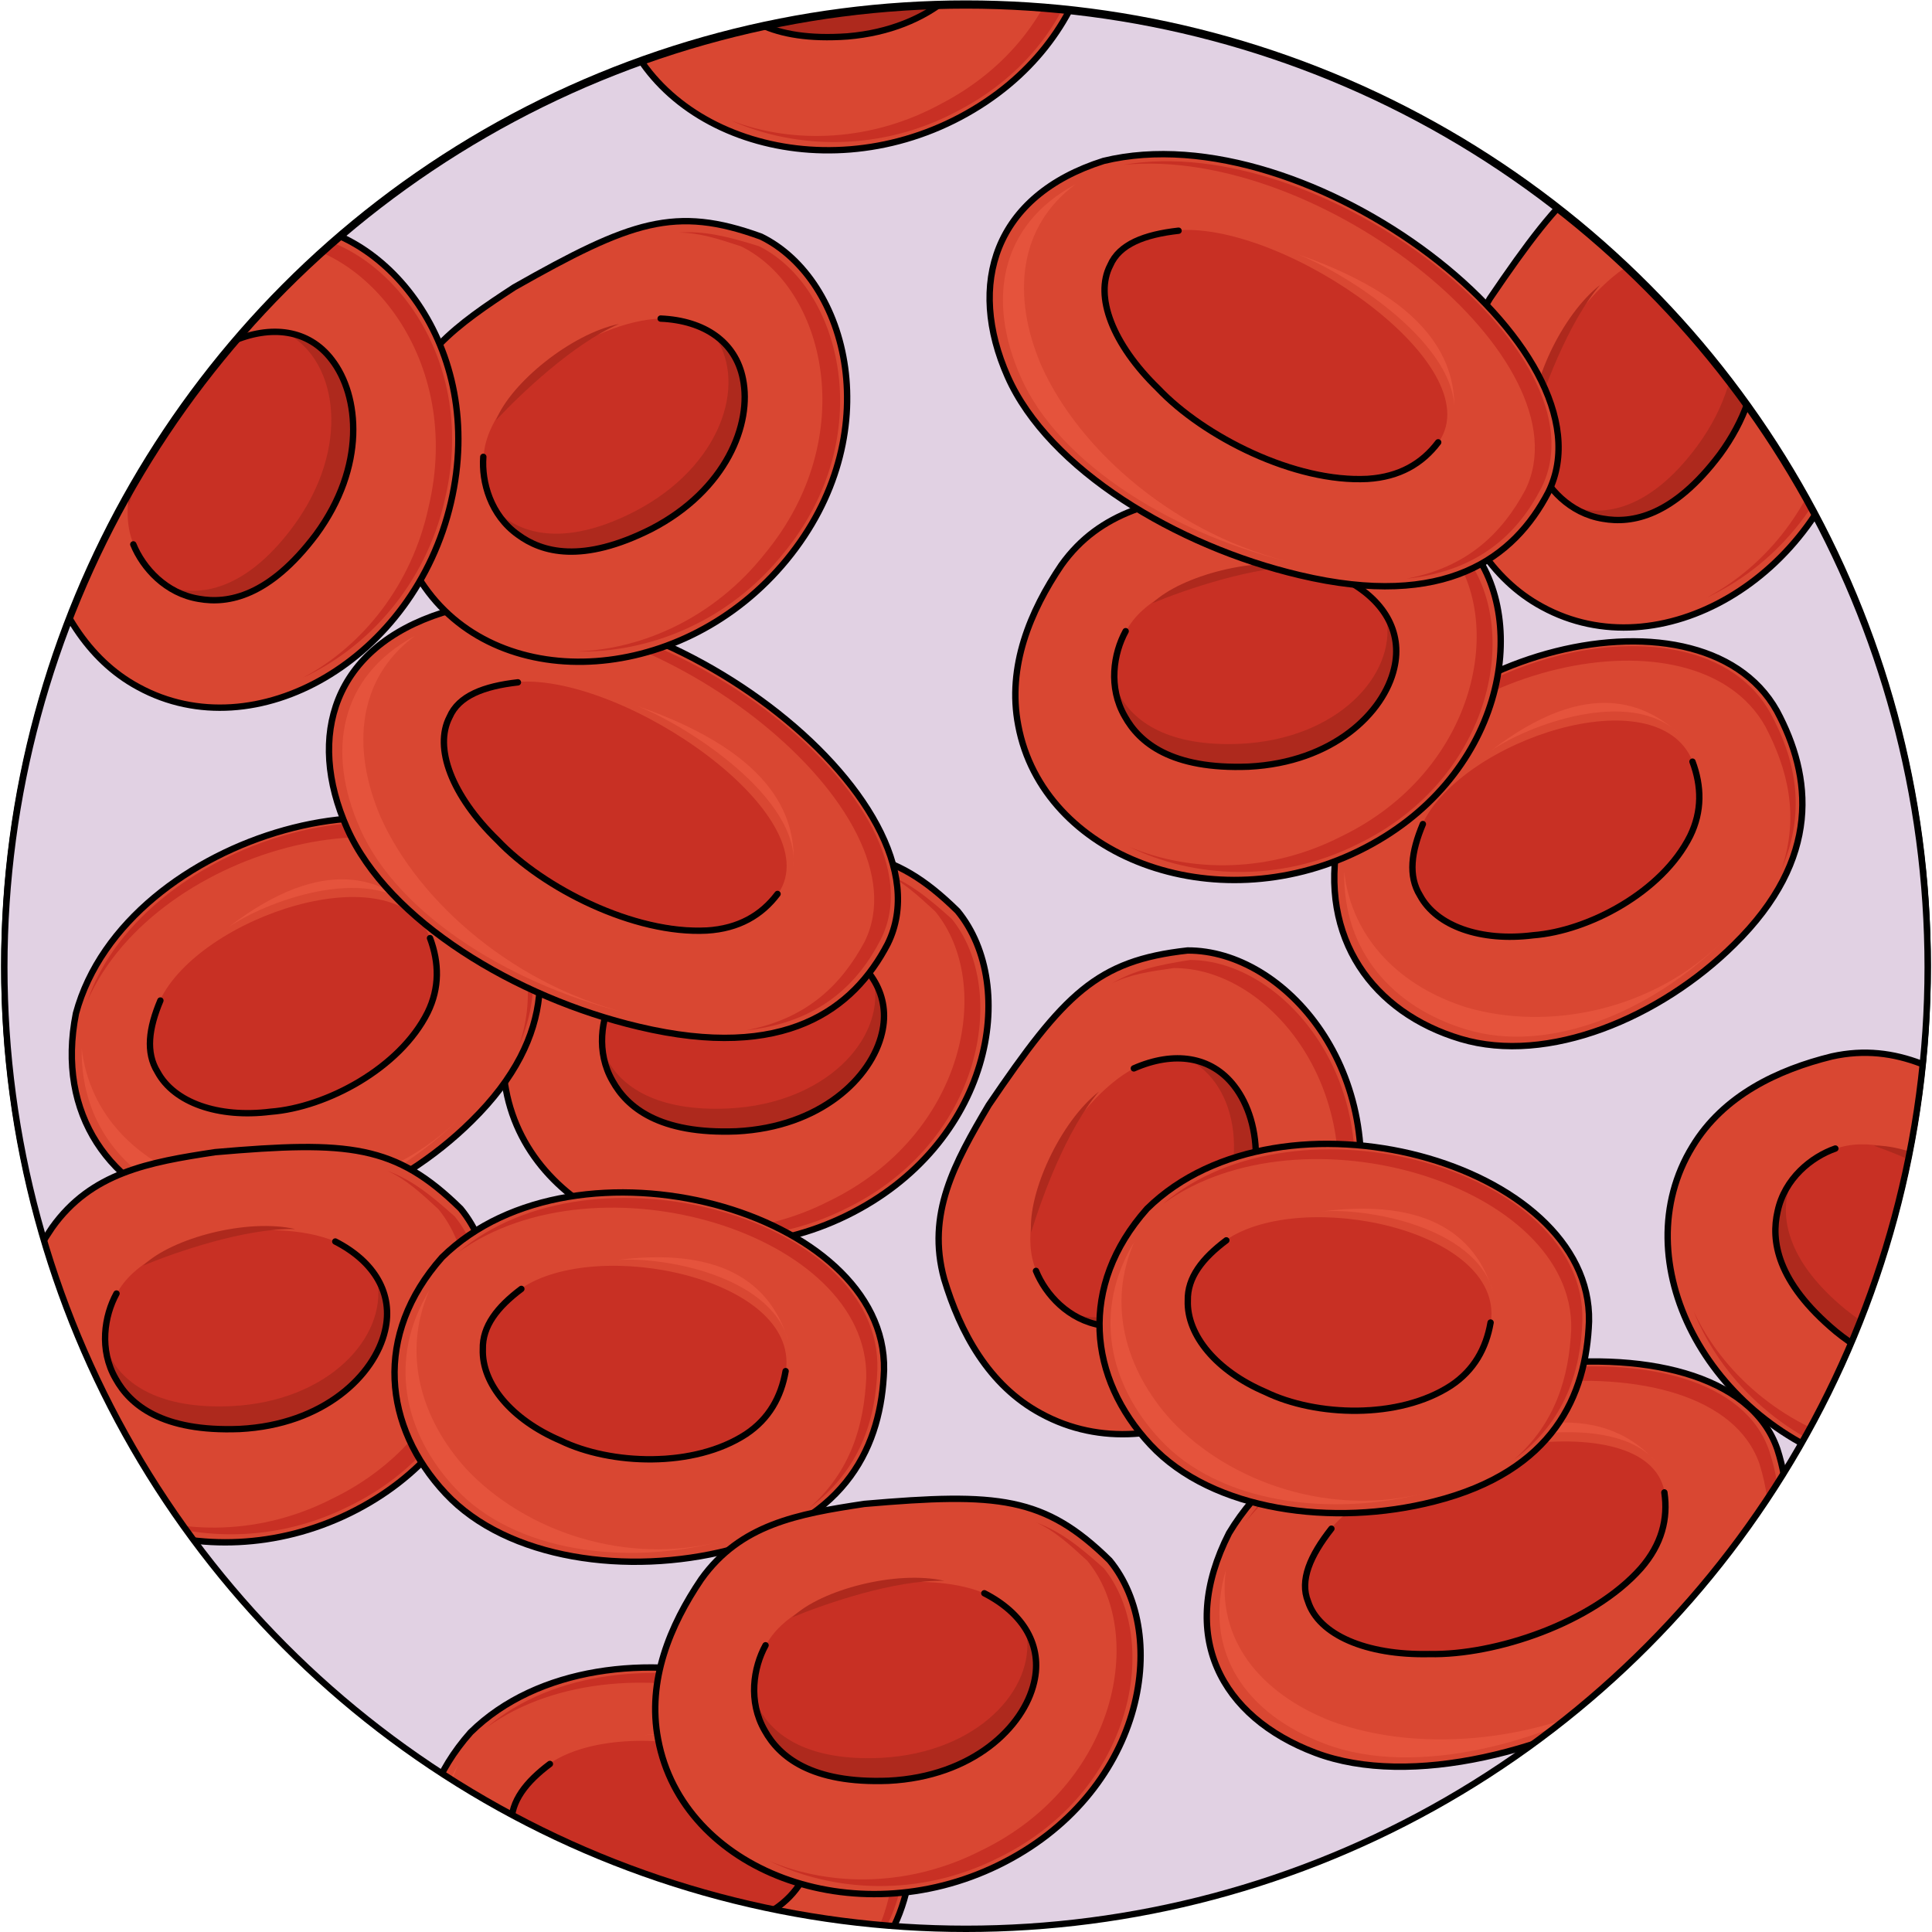
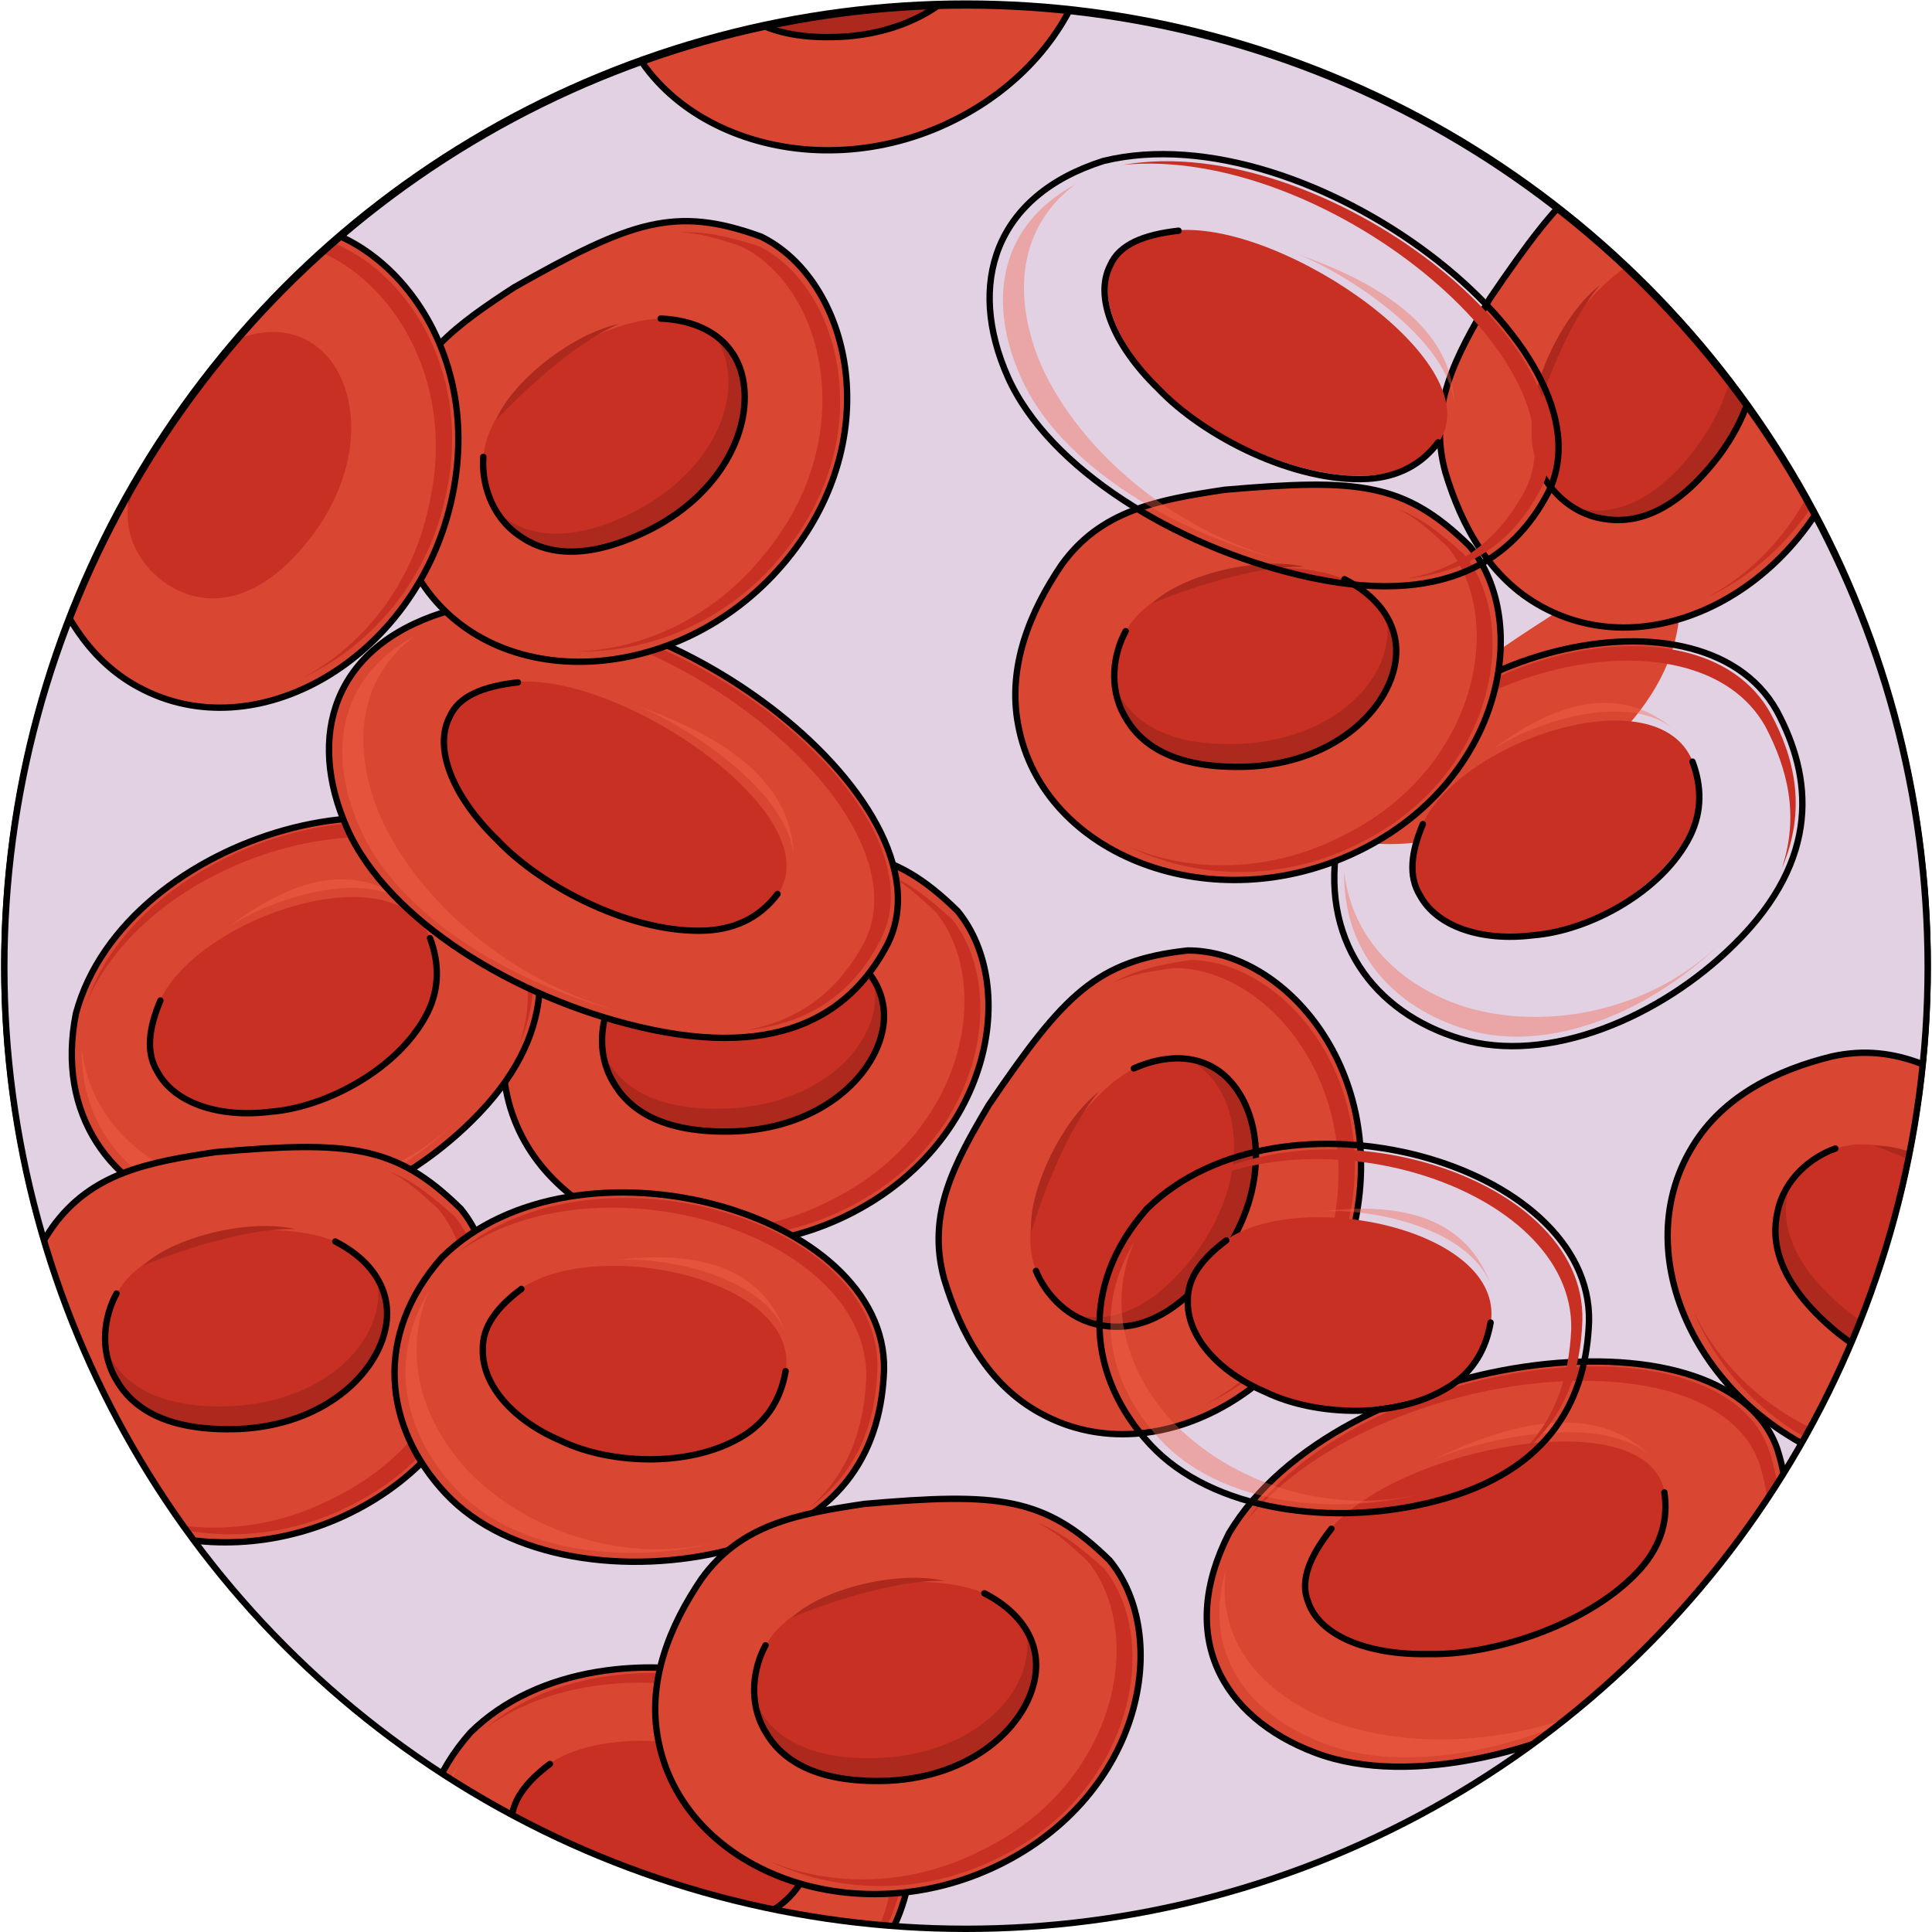
<svg xmlns="http://www.w3.org/2000/svg" xmlns:xlink="http://www.w3.org/1999/xlink" version="1.1" id="Layer_1" width="800px" height="800px" viewBox="0 0 302.92 303.275" enable-background="new 0 0 302.92 303.275" xml:space="preserve">
  <g>
    <circle fill="#E0C2C2" cx="151.46" cy="151.522" r="150.96" />
    <circle fill="none" stroke="#000000" stroke-linecap="round" stroke-linejoin="round" stroke-miterlimit="10" cx="151.46" cy="151.522" r="150.96" />
  </g>
  <circle fill="#E1D1E3" cx="151.46" cy="151.815" r="150.96" />
  <g>
    <defs>
      <circle id="SVGID_1_" cx="151.46" cy="151.815" r="150.96" />
    </defs>
    <clipPath id="SVGID_2_">
      <use xlink:href="#SVGID_1_" overflow="visible" />
    </clipPath>
    <g clip-path="url(#SVGID_2_)">
      <g>
        <path fill-rule="evenodd" clip-rule="evenodd" fill="#D94732" d="M111.612,134.134c-10.503,1.585-19.447,3.211-25.594,11.829     c-4.865,7.189-8.544,15.927-6.764,25.146c3.842,20.579,30.693,30.836,53.438,19.72s27.172-35.985,17.443-47.825     C139.907,132.948,132.63,132.311,111.612,134.134L111.612,134.134z" />
        <path fill-rule="evenodd" clip-rule="evenodd" fill="#C83024" d="M149.232,144.255c-3.802-3.418-6.813-5.803-10.595-7.195     c2.871,1.312,5.102,3.34,7.985,6.003c9.337,11.329,4.769,35.131-16.694,45.495c-11.113,5.679-23.456,5.754-33.24,1.618     c10.053,4.931,23.57,5.729,35.852-0.425C154.001,179.386,158.31,155.466,149.232,144.255L149.232,144.255z" />
        <path fill-rule="evenodd" clip-rule="evenodd" fill="#C83024" d="M130.497,148.175c15.928,7.953,6.132,28.005-15.16,29.025     c-21.289,1.021-23-13.875-19.175-20.861C101.003,147.127,120.714,144.039,130.497,148.175L130.497,148.175z" />
        <path fill-rule="evenodd" clip-rule="evenodd" fill="#AE291D" d="M137.081,154.483c1.393,8.715-7.613,18.732-22.84,19.515     c-11.32,0.546-17.088-3.438-19.353-8.175c1.237,6.288,6.769,12.183,20.429,11.359     C132.366,176.56,141.995,163.796,137.081,154.483L137.081,154.483z" />
        <path fill-rule="evenodd" clip-rule="evenodd" fill="#AE291D" d="M124.175,146.208c-7.459-1.713-19.32,1.347-23.857,5.72     C105.396,149.839,116.335,146.018,124.175,146.208L124.175,146.208z" />
        <path fill="none" stroke="#000000" stroke-linecap="round" stroke-linejoin="round" stroke-miterlimit="10" d="M96.116,156.325     L96.116,156.325c-1.913,3.495-2.768,8.818-0.125,13.389c2.252,4.054,7.232,8.348,19.439,7.877     c13.244-0.668,21.221-8.451,22.838-15.442c1.37-5.761-1.668-10.848-7.807-13.989l0,0" />
        <path fill="none" stroke="#000000" stroke-linecap="round" stroke-linejoin="round" stroke-miterlimit="10" d="M111.612,134.134     c-10.503,1.585-19.447,3.211-25.594,11.829c-4.865,7.189-8.544,15.927-6.764,25.146c3.842,20.579,30.693,30.836,53.438,19.72     s27.172-35.985,17.443-47.825C139.907,132.948,132.63,132.311,111.612,134.134L111.612,134.134z" />
      </g>
      <g>
        <path fill-rule="evenodd" clip-rule="evenodd" fill="#D94732" d="M11.706,159.069c-3.176,15.979,5.495,27.617,19.175,31.713     c13.681,4.093,31.302-3.311,42.916-14.795c13.817-13.568,12.212-26.457,6.731-36.679     C68.353,117.497,19.432,130.534,11.706,159.069L11.706,159.069z" />
        <path fill-rule="evenodd" clip-rule="evenodd" fill="#C83024" d="M13.53,157.139c10.935-24.815,54.229-35.099,65.246-15.372     c3.494,6.689,5.318,13.965,2.585,22.199c3.948-9.188,1.974-17.357-1.75-24.23C68.216,118.928,22.642,130.851,13.53,157.139     L13.53,157.139z" />
        <path opacity="0.4" fill-rule="evenodd" clip-rule="evenodd" fill="#F9654C" d="M72.282,175.229     c-11.085,11.141-27.641,14.387-40.48,10.585c-10.182-3.198-17.934-10.618-19.154-21.267c-0.221,12.574,7.76,21.34,19.156,24.746     C44.87,193.279,61.197,186.37,72.282,175.229L72.282,175.229L72.282,175.229z" />
        <path fill-rule="evenodd" clip-rule="evenodd" fill="#C83024" d="M67.317,147.14c5.012,13.336-12.16,25.785-24.92,27.089     c-12.762,1.304-22.938-5.366-17.465-17.202C31.165,143.87,61.702,133.702,67.317,147.14L67.317,147.14z" />
        <path opacity="0.4" fill-rule="evenodd" clip-rule="evenodd" fill="#F9654C" d="M35.606,145.607     c5.614-3.964,21.851-10.171,29.589-2.763C60.187,138.361,51.153,133.632,35.606,145.607L35.606,145.607z" />
        <path fill-rule="evenodd" clip-rule="evenodd" fill="none" stroke="#000000" stroke-linecap="round" stroke-linejoin="round" stroke-miterlimit="10" d="     M24.999,157.058L24.999,157.058c-1.817,4.319-2.346,8.137-0.445,11.215l0,0c2.584,4.787,9.49,7.277,17.758,6.24     c8.723-0.671,20.249-6.795,24.643-15.591c1.895-3.873,1.814-7.795,0.369-11.661l0,0" />
        <path fill="none" stroke="#000000" stroke-linecap="round" stroke-linejoin="round" stroke-miterlimit="10" d="M11.748,159.063     c-3.177,15.98,5.495,27.621,19.176,31.714c13.68,4.095,31.3-3.313,42.915-14.794c13.818-13.569,12.211-26.457,6.73-36.679     C68.396,117.493,19.474,130.529,11.748,159.063L11.748,159.063z" />
      </g>
      <g>
        <path fill-rule="evenodd" clip-rule="evenodd" fill="#D94732" d="M33.606,180.858c-10.503,1.585-19.447,3.211-25.594,11.829     c-4.865,7.189-8.544,15.927-6.764,25.146c3.842,20.579,30.693,30.836,53.438,19.72s27.172-35.985,17.443-47.825     C61.901,179.673,54.624,179.035,33.606,180.858L33.606,180.858z" />
        <path fill-rule="evenodd" clip-rule="evenodd" fill="#C83024" d="M71.227,190.979c-3.802-3.418-6.813-5.803-10.595-7.195     c2.871,1.312,5.102,3.34,7.985,6.003c9.337,11.329,4.769,35.131-16.694,45.495c-11.113,5.679-23.456,5.754-33.24,1.618     c10.053,4.931,23.57,5.729,35.852-0.425C75.995,226.11,80.304,202.19,71.227,190.979L71.227,190.979z" />
        <path fill-rule="evenodd" clip-rule="evenodd" fill="#C83024" d="M52.491,194.899c15.928,7.953,6.132,28.005-15.16,29.025     c-21.289,1.021-23-13.875-19.175-20.861C22.997,193.852,42.708,190.764,52.491,194.899L52.491,194.899z" />
        <path fill-rule="evenodd" clip-rule="evenodd" fill="#AE291D" d="M59.075,201.208c1.393,8.715-7.613,18.732-22.84,19.515     c-11.32,0.546-17.088-3.438-19.353-8.175c1.237,6.288,6.769,12.183,20.429,11.359C54.36,223.284,63.989,210.521,59.075,201.208     L59.075,201.208z" />
        <path fill-rule="evenodd" clip-rule="evenodd" fill="#AE291D" d="M46.169,192.933c-7.459-1.713-19.32,1.347-23.857,5.72     C27.39,196.563,38.329,192.742,46.169,192.933L46.169,192.933z" />
        <path fill="none" stroke="#000000" stroke-linecap="round" stroke-linejoin="round" stroke-miterlimit="10" d="M18.11,203.05     L18.11,203.05c-1.913,3.495-2.768,8.818-0.125,13.389c2.252,4.054,7.232,8.348,19.439,7.877     c13.244-0.668,21.221-8.451,22.838-15.442c1.37-5.761-1.668-10.848-7.807-13.989l0,0" />
        <path fill="none" stroke="#000000" stroke-linecap="round" stroke-linejoin="round" stroke-miterlimit="10" d="M33.606,180.858     c-10.503,1.585-19.447,3.211-25.594,11.829c-4.865,7.189-8.544,15.927-6.764,25.146c3.842,20.579,30.693,30.836,53.438,19.72     s27.172-35.985,17.443-47.825C61.901,179.673,54.624,179.035,33.606,180.858L33.606,180.858z" />
      </g>
      <g>
        <path fill-rule="evenodd" clip-rule="evenodd" fill="#D94732" d="M69.309,96.123c-17.185,5.445-21.48,19.356-15.036,33.874     s26.494,26.616,45.827,31.152c22.914,5.443,33.656-2.722,39.026-13.006C150.226,125.763,101.531,88.26,69.309,96.123     L69.309,96.123z" />
        <path fill-rule="evenodd" clip-rule="evenodd" fill="#C83024" d="M72.463,96.77c31.178-3.022,73.108,30.821,63.074,51.067     c-3.584,6.648-8.96,12.087-18.637,13.9c11.469-1.209,17.562-7.252,21.145-14.202C148.797,126.383,103.641,91.33,72.463,96.77     L72.463,96.77z" />
        <path opacity="0.4" fill-rule="evenodd" clip-rule="evenodd" fill="#F9654C" d="M99.669,159.382     c-18.62-4.233-34.019-17.534-40.105-31.138c-4.655-10.883-3.581-21.766,5.371-28.416c-11.816,6.348-13.966,18.138-8.594,30.229     C62.428,143.963,81.049,155.148,99.669,159.382L99.669,159.382L99.669,159.382z" />
        <path fill-rule="evenodd" clip-rule="evenodd" fill="#C83024" d="M121.982,140.262c-8.607,11.479-32.994,2.416-43.753-8.457     c-10.759-10.875-12.193-23.563,2.869-24.771C97.954,105.826,130.23,128.18,121.982,140.262L121.982,140.262z" />
        <path opacity="0.4" fill-rule="evenodd" clip-rule="evenodd" fill="#F9654C" d="M99.669,110.753     c7.876,3.019,25.777,14.486,24.704,25.35C124.78,129.233,122.402,118.592,99.669,110.753L99.669,110.753z" />
        <path fill-rule="evenodd" clip-rule="evenodd" fill="none" stroke="#000000" stroke-linecap="round" stroke-linejoin="round" stroke-miterlimit="10" d="     M81.121,107.111L81.121,107.111c-5.363,0.604-9.296,2.113-10.726,5.436l0,0c-2.503,4.832,0.357,12.382,7.507,19.327     c7.15,7.549,21.451,14.796,32.891,14.193c5.006-0.303,8.581-2.417,11.083-5.738l0,0" />
        <path fill="none" stroke="#000000" stroke-linecap="round" stroke-linejoin="round" stroke-miterlimit="10" d="M69.345,96.159     c-17.186,5.443-21.481,19.356-15.037,33.874s26.495,26.614,45.828,31.152c22.914,5.443,33.655-2.723,39.025-13.006     C150.26,125.799,101.567,88.295,69.345,96.159L69.345,96.159z" />
      </g>
      <g>
        <path fill-rule="evenodd" clip-rule="evenodd" fill="#D94732" d="M69.169,197.355c-10.807,12.191-9.195,26.615,0.548,37.055     c9.744,10.438,28.693,12.94,44.516,8.889c18.776-4.74,23.896-16.678,24.323-28.268C139.054,190.057,90.24,176.621,69.169,197.355     L69.169,197.355z" />
        <path fill-rule="evenodd" clip-rule="evenodd" fill="#C83024" d="M71.719,196.609c21.964-15.904,64.529-2.931,64.084,19.659     c-0.359,7.54-2.457,14.74-8.973,20.47c8.046-5.938,10.464-13.988,10.719-21.802C138.213,191.223,92.852,178.514,71.719,196.609     L71.719,196.609z" />
        <path opacity="0.4" fill-rule="evenodd" clip-rule="evenodd" fill="#F9654C" d="M113.308,241.879     c-15.192,4.024-31.123-1.53-40.289-11.292c-7.175-7.899-10.122-18.218-5.803-28.026c-6.536,10.743-4.07,22.338,4.049,31.031     C80.533,243.627,98.115,245.903,113.308,241.879L113.308,241.879L113.308,241.879z" />
        <path fill-rule="evenodd" clip-rule="evenodd" fill="#C83024" d="M123.198,215.125c-2.404,14.041-23.512,16.121-35.185,10.808     c-11.675-5.315-17.093-16.21-6.396-23.665C93.639,194.056,125.133,200.69,123.198,215.125L123.198,215.125z" />
        <path opacity="0.4" fill-rule="evenodd" clip-rule="evenodd" fill="#F9654C" d="M96.597,197.797     c6.847-0.589,23.996,2.248,26.938,12.549C121.474,203.947,116.063,195.305,96.597,197.797L96.597,197.797z" />
        <path fill-rule="evenodd" clip-rule="evenodd" fill="none" stroke="#000000" stroke-linecap="round" stroke-linejoin="round" stroke-miterlimit="10" d="     M81.66,202.328L81.66,202.328c-3.749,2.812-6.132,5.841-6.045,9.456l0,0c-0.186,5.437,4.52,11.073,12.181,14.35     c7.869,3.824,20.91,4.354,29.143-1.021c3.59-2.388,5.5-5.813,6.205-9.881l0,0" />
        <path fill="none" stroke="#000000" stroke-linecap="round" stroke-linejoin="round" stroke-miterlimit="10" d="M69.208,197.372     c-10.808,12.191-9.196,26.617,0.548,37.056c9.743,10.439,28.693,12.938,44.516,8.889c18.776-4.74,23.895-16.678,24.322-28.268     C139.092,190.075,90.279,176.638,69.208,197.372L69.208,197.372z" />
      </g>
      <g>
-         <path fill-rule="evenodd" clip-rule="evenodd" fill="#D94732" d="M209.884,131.369c-3.176,15.979,5.495,27.617,19.175,31.713     c13.681,4.093,31.302-3.311,42.916-14.795c13.817-13.568,12.212-26.457,6.731-36.679     C266.53,89.797,217.609,102.834,209.884,131.369L209.884,131.369z" />
+         <path fill-rule="evenodd" clip-rule="evenodd" fill="#D94732" d="M209.884,131.369c13.681,4.093,31.302-3.311,42.916-14.795c13.817-13.568,12.212-26.457,6.731-36.679     C266.53,89.797,217.609,102.834,209.884,131.369L209.884,131.369z" />
        <path fill-rule="evenodd" clip-rule="evenodd" fill="#C83024" d="M211.708,129.438c10.935-24.815,54.229-35.099,65.246-15.372     c3.494,6.689,5.318,13.965,2.585,22.199c3.948-9.188,1.974-17.357-1.75-24.23C266.394,91.228,220.819,103.15,211.708,129.438     L211.708,129.438z" />
        <path opacity="0.4" fill-rule="evenodd" clip-rule="evenodd" fill="#F9654C" d="M270.46,147.529     c-11.085,11.141-27.641,14.387-40.48,10.585c-10.182-3.198-17.934-10.618-19.154-21.267c-0.221,12.574,7.76,21.34,19.156,24.746     C243.048,165.579,259.375,158.67,270.46,147.529L270.46,147.529L270.46,147.529z" />
        <path fill-rule="evenodd" clip-rule="evenodd" fill="#C83024" d="M265.495,119.439c5.012,13.336-12.16,25.785-24.92,27.089     c-12.762,1.304-22.938-5.366-17.465-17.202C229.343,116.17,259.88,106.002,265.495,119.439L265.495,119.439z" />
        <path opacity="0.4" fill-rule="evenodd" clip-rule="evenodd" fill="#F9654C" d="M233.784,117.907     c5.614-3.964,21.851-10.171,29.589-2.763C258.364,110.661,249.331,105.932,233.784,117.907L233.784,117.907z" />
        <path fill-rule="evenodd" clip-rule="evenodd" fill="none" stroke="#000000" stroke-linecap="round" stroke-linejoin="round" stroke-miterlimit="10" d="     M223.177,129.357L223.177,129.357c-1.817,4.319-2.346,8.137-0.445,11.215l0,0c2.584,4.787,9.49,7.277,17.758,6.24     c8.723-0.671,20.249-6.795,24.643-15.591c1.895-3.873,1.814-7.795,0.369-11.661l0,0" />
        <path fill="none" stroke="#000000" stroke-linecap="round" stroke-linejoin="round" stroke-miterlimit="10" d="M209.926,131.363     c-3.177,15.98,5.495,27.621,19.176,31.714c13.68,4.095,31.3-3.313,42.915-14.794c13.818-13.569,12.211-26.457,6.73-36.679     C266.573,89.793,217.651,102.829,209.926,131.363L209.926,131.363z" />
      </g>
      <g>
        <path fill-rule="evenodd" clip-rule="evenodd" fill="#D94732" d="M80.555,45.088c-8.893,5.809-16.352,11.005-18.359,21.399     c-1.436,8.561-1.148,18.037,4.303,25.681c12.049,17.12,40.734,15.285,56.799-4.28s9.752-44.023-4.018-50.748     C105.797,32.247,98.912,34.693,80.555,45.088L80.555,45.088z" />
        <path fill-rule="evenodd" clip-rule="evenodd" fill="#C83024" d="M118.979,38.654c-4.879-1.529-8.609-2.446-12.627-2.141     c3.156,0,6.027,0.917,9.758,2.141c13.201,6.422,18.941,29.969,3.73,48.317c-7.748,9.785-18.941,14.984-29.559,15.29     c11.191,0.306,23.818-4.587,32.43-15.29C137.92,68.623,131.895,45.076,118.979,38.654L118.979,38.654z" />
        <path fill-rule="evenodd" clip-rule="evenodd" fill="#C83024" d="M103.568,50.008c17.793,0.611,17.219,22.921-1.721,32.7     S75.16,79.651,75.734,71.706C76.309,61.315,92.951,50.313,103.568,50.008L103.568,50.008z" />
        <path fill-rule="evenodd" clip-rule="evenodd" fill="#AE291D" d="M112.178,53.008c4.891,7.347,0.863,20.202-12.658,27.243     c-10.068,5.203-16.971,3.979-21,0.611c3.74,5.204,11.221,8.266,23.303,1.838C117.068,75.047,120.52,59.436,112.178,53.008     L112.178,53.008z" />
        <path fill-rule="evenodd" clip-rule="evenodd" fill="#AE291D" d="M97,50.848c-7.496,1.543-17.012,9.257-19.32,15.12     C81.43,61.956,89.791,53.934,97,50.848L97,50.848z" />
        <path fill="none" stroke="#000000" stroke-linecap="round" stroke-linejoin="round" stroke-miterlimit="10" d="M75.688,71.714     L75.688,71.714c-0.287,3.974,1.148,9.171,5.453,12.229c3.732,2.751,10.047,4.586,20.953-0.918     c11.768-6.113,15.787-16.508,14.352-23.539c-1.148-5.809-6.027-9.172-12.916-9.478l0,0" />
        <path fill="none" stroke="#000000" stroke-linecap="round" stroke-linejoin="round" stroke-miterlimit="10" d="M80.555,45.088     c-8.893,5.809-16.352,11.005-18.359,21.399c-1.436,8.561-1.148,18.037,4.303,25.681c12.049,17.12,40.734,15.285,56.799-4.28     s9.752-44.023-4.018-50.748C105.797,32.247,98.912,34.693,80.555,45.088L80.555,45.088z" />
      </g>
      <g>
        <path fill-rule="evenodd" clip-rule="evenodd" fill="#D94732" d="M192.702,240.659c-8.189,16.059-1.303,28.886,13.559,34.492     c14.862,5.605,37.555-0.174,54.36-10.754c19.966-12.492,21.695-25.875,18.144-36.919     C270.624,203.86,209.729,212.196,192.702,240.659L192.702,240.659z" />
        <path fill-rule="evenodd" clip-rule="evenodd" fill="#C83024" d="M195.377,238.867c19.741-24.32,73.28-30.409,80.649-9.049     c2.217,7.22,2.314,14.866-3.189,23.029c7.193-9.015,7.168-17.595,4.736-25.026C270.063,205.313,213.397,212.85,195.377,238.867     L195.377,238.867z" />
        <path opacity="0.4" fill-rule="evenodd" clip-rule="evenodd" fill="#F9654C" d="M259.06,263.462     c-16.088,10.285-36.371,11.909-50.331,6.69c-11.017-4.327-18.011-12.733-16.46-23.776c-3.778,12.869,3.107,22.679,15.488,27.345     C221.932,279.151,242.972,273.747,259.06,263.462L259.06,263.462L259.06,263.462z" />
        <path fill-rule="evenodd" clip-rule="evenodd" fill="#C83024" d="M261.115,234.149c2.13,14.189-21.448,25.188-36.744,25.214     c-15.298,0.024-25.339-7.864-15.622-19.437C219.725,227.077,258.304,219.794,261.115,234.149L261.115,234.149z" />
        <path opacity="0.4" fill-rule="evenodd" clip-rule="evenodd" fill="#F9654C" d="M224.437,229.315     c7.68-3.487,28.415-8.181,35.396,0.212C255.228,224.413,245.981,218.635,224.437,229.315L224.437,229.315z" />
        <path fill-rule="evenodd" clip-rule="evenodd" fill="none" stroke="#000000" stroke-linecap="round" stroke-linejoin="round" stroke-miterlimit="10" d="     M208.819,239.965L208.819,239.965c-3.336,4.243-5.021,8.103-3.66,11.453l0,0c1.682,5.175,9.066,8.44,19.031,8.228     c10.396,0.209,25.598-4.885,33.201-13.452c3.3-3.776,4.305-7.808,3.697-11.921l0,0" />
        <path fill="none" stroke="#000000" stroke-linecap="round" stroke-linejoin="round" stroke-miterlimit="10" d="M192.753,240.659     c-8.191,16.059-1.303,28.887,13.559,34.492s37.555-0.176,54.361-10.754c19.965-12.492,21.693-25.875,18.143-36.919     C270.674,203.86,209.78,212.194,192.753,240.659L192.753,240.659z" />
      </g>
      <g>
        <path fill-rule="evenodd" clip-rule="evenodd" fill="#D94732" d="M314.298,174.2c-8.858-5.861-16.588-10.646-26.924-8.367     c-8.431,2.076-17.014,6.099-21.87,14.135c-10.937,17.85,2.123,43.455,26.457,50.443c24.331,6.986,44.281-8.508,44.991-23.814     C336.098,192.278,331.122,186.929,314.298,174.2L314.298,174.2z" />
        <path fill-rule="evenodd" clip-rule="evenodd" fill="#C83024" d="M335.443,206.919c-0.532-5.084-1.169-8.873-3.044-12.439     c1.253,2.898,1.55,5.897,1.906,9.807c-0.66,14.666-20,29.275-42.876,22.588c-12.055-3.232-21.269-11.446-25.761-21.072     c4.16,10.396,13.658,20.047,26.899,23.707C315.444,236.193,334.669,221.325,335.443,206.919L335.443,206.919z" />
        <path fill-rule="evenodd" clip-rule="evenodd" fill="#C83024" d="M318.909,197.277c6.494,16.575-14.213,24.896-30.701,11.388     c-16.488-13.507-7.777-25.711-0.258-28.332C297.717,176.736,314.417,187.651,318.909,197.277L318.909,197.277z" />
        <path fill-rule="evenodd" clip-rule="evenodd" fill="#AE291D" d="M319.57,206.371c-4.806,7.402-18.204,8.806-30.032-0.817     c-8.769-7.179-10.381-14.001-8.887-19.035c-3.296,5.496-3.139,13.578,7.553,22.12     C301.277,219.601,316.978,216.577,319.57,206.371L319.57,206.371z" />
        <path fill-rule="evenodd" clip-rule="evenodd" fill="#AE291D" d="M315.534,191.581c-4.39-6.27-15.245-11.946-21.543-11.74     C299.161,181.693,309.841,186.187,315.534,191.581L315.534,191.581z" />
        <path fill="none" stroke="#000000" stroke-linecap="round" stroke-linejoin="round" stroke-miterlimit="10" d="M287.925,180.291     L287.925,180.291c-3.761,1.312-7.962,4.691-9.063,9.854c-1.044,4.518-0.225,11.043,9.152,18.873     c10.279,8.377,21.416,7.943,27.301,3.838c4.877-3.357,6.029-9.17,3.578-15.615l0,0" />
        <path fill="none" stroke="#000000" stroke-linecap="round" stroke-linejoin="round" stroke-miterlimit="10" d="M314.298,174.2     c-8.858-5.861-16.588-10.646-26.924-8.367c-8.431,2.076-17.014,6.099-21.87,14.135c-10.937,17.85,2.123,43.455,26.457,50.443     c24.331,6.986,44.281-8.508,44.991-23.814C336.098,192.278,331.122,186.929,314.298,174.2L314.298,174.2z" />
      </g>
      <g>
        <path fill-rule="evenodd" clip-rule="evenodd" fill="#D94732" d="M155.027,173.467c-5.405,9.144-9.793,17.105-6.993,27.313     c2.5,8.315,6.951,16.684,15.223,21.127c18.381,10.02,43.292-4.319,49.04-28.977c5.746-24.653-10.738-43.794-26.062-43.728     C171.979,150.78,166.888,156.02,155.027,173.467L155.027,173.467z" />
        <path fill-rule="evenodd" clip-rule="evenodd" fill="#C83024" d="M186.634,150.692c-5.05,0.788-8.802,1.617-12.27,3.67     c2.832-1.398,5.813-1.847,9.698-2.4c14.681-0.083,30.25,18.492,24.729,41.678c-2.618,12.203-10.354,21.82-19.741,26.795     c10.173-4.682,19.33-14.656,22.314-28.065C216.884,169.185,201.062,150.736,186.634,150.692L186.634,150.692z" />
        <path fill-rule="evenodd" clip-rule="evenodd" fill="#C83024" d="M177.842,167.693c16.226-7.324,25.584,12.935,12.927,30.085     c-12.654,17.15-25.284,9.069-28.282,1.692C158.4,189.898,168.455,172.666,177.842,167.693L177.842,167.693z" />
        <path fill-rule="evenodd" clip-rule="evenodd" fill="#AE291D" d="M186.891,166.572c7.636,4.426,9.715,17.735,0.703,30.036     c-6.726,9.12-13.458,11.075-18.561,9.838c5.656,3.014,13.72,2.447,21.71-8.662C201.028,184.173,197.214,168.646,186.891,166.572     L186.891,166.572z" />
        <path fill-rule="evenodd" clip-rule="evenodd" fill="#AE291D" d="M172.323,171.353c-6.039,4.701-11.159,15.83-10.634,22.109     C163.277,188.204,167.224,177.311,172.323,171.353L172.323,171.353z" />
        <path fill="none" stroke="#000000" stroke-linecap="round" stroke-linejoin="round" stroke-miterlimit="10" d="M162.445,199.498     L162.445,199.498c1.5,3.689,5.089,7.714,10.301,8.552c4.564,0.813,11.04-0.334,18.385-10.096     c7.847-10.69,6.851-21.791,2.452-27.46c-3.6-4.701-9.464-5.558-15.776-2.784l0,0" />
        <path fill="none" stroke="#000000" stroke-linecap="round" stroke-linejoin="round" stroke-miterlimit="10" d="M155.027,173.467     c-5.405,9.144-9.793,17.105-6.993,27.313c2.5,8.315,6.951,16.684,15.223,21.127c18.381,10.02,43.292-4.319,49.04-28.977     c5.746-24.653-10.738-43.794-26.062-43.728C171.979,150.78,166.888,156.02,155.027,173.467L155.027,173.467z" />
      </g>
      <g>
        <path fill-rule="evenodd" clip-rule="evenodd" fill="#D94732" d="M13.332,59.424c-5.405,9.144-9.793,17.105-6.993,27.313     c2.5,8.315,6.951,16.684,15.223,21.127c18.381,10.02,43.292-4.319,49.04-28.977c5.746-24.653-10.738-43.794-26.062-43.728     C30.284,36.737,25.192,41.977,13.332,59.424L13.332,59.424z" />
        <path fill-rule="evenodd" clip-rule="evenodd" fill="#C83024" d="M44.938,36.649c-5.05,0.788-8.802,1.617-12.27,3.67     c2.832-1.398,5.813-1.847,9.698-2.4c14.681-0.083,30.25,18.492,24.729,41.678c-2.618,12.203-10.354,21.82-19.741,26.795     c10.173-4.682,19.33-14.656,22.314-28.065C75.188,55.142,59.366,36.693,44.938,36.649L44.938,36.649z" />
        <path fill-rule="evenodd" clip-rule="evenodd" fill="#C83024" d="M36.146,53.65c16.226-7.324,25.584,12.935,12.927,30.085     c-12.654,17.15-25.284,9.069-28.282,1.692C16.705,75.855,26.76,58.623,36.146,53.65L36.146,53.65z" />
-         <path fill-rule="evenodd" clip-rule="evenodd" fill="#AE291D" d="M45.195,52.529c7.636,4.426,9.715,17.735,0.703,30.036     c-6.726,9.12-13.458,11.075-18.561,9.838c5.656,3.014,13.72,2.447,21.71-8.662C59.333,70.13,55.519,54.603,45.195,52.529     L45.195,52.529z" />
        <path fill-rule="evenodd" clip-rule="evenodd" fill="#AE291D" d="M30.628,57.31c-6.039,4.701-11.159,15.83-10.634,22.109     C21.582,74.161,25.528,63.268,30.628,57.31L30.628,57.31z" />
-         <path fill="none" stroke="#000000" stroke-linecap="round" stroke-linejoin="round" stroke-miterlimit="10" d="M20.75,85.455     L20.75,85.455c1.5,3.689,5.089,7.714,10.301,8.552c4.564,0.813,11.04-0.334,18.385-10.096c7.847-10.69,6.851-21.791,2.452-27.46     c-3.6-4.701-9.464-5.558-15.776-2.784l0,0" />
        <path fill="none" stroke="#000000" stroke-linecap="round" stroke-linejoin="round" stroke-miterlimit="10" d="M13.332,59.424     c-5.405,9.144-9.793,17.105-6.993,27.313c2.5,8.315,6.951,16.684,15.223,21.127c18.381,10.02,43.292-4.319,49.04-28.977     c5.746-24.653-10.738-43.794-26.062-43.728C30.284,36.737,25.192,41.977,13.332,59.424L13.332,59.424z" />
      </g>
      <g>
        <path fill-rule="evenodd" clip-rule="evenodd" fill="#D94732" d="M233.707,46.838c-5.405,9.144-9.793,17.105-6.993,27.313     c2.5,8.315,6.951,16.684,15.223,21.127c18.381,10.02,43.292-4.319,49.04-28.977c5.746-24.653-10.738-43.794-26.062-43.728     C250.659,24.151,245.567,29.391,233.707,46.838L233.707,46.838z" />
        <path fill-rule="evenodd" clip-rule="evenodd" fill="#C83024" d="M265.313,24.063c-5.05,0.788-8.802,1.617-12.27,3.67     c2.832-1.398,5.813-1.847,9.698-2.4c14.681-0.083,30.25,18.492,24.729,41.678c-2.618,12.203-10.354,21.82-19.741,26.795     c10.173-4.682,19.33-14.656,22.314-28.065C295.563,42.556,279.741,24.107,265.313,24.063L265.313,24.063z" />
        <path fill-rule="evenodd" clip-rule="evenodd" fill="#C83024" d="M256.521,41.064c16.226-7.324,25.584,12.935,12.927,30.085     c-12.654,17.15-25.284,9.069-28.282,1.692C237.08,63.27,247.135,46.037,256.521,41.064L256.521,41.064z" />
        <path fill-rule="evenodd" clip-rule="evenodd" fill="#AE291D" d="M265.57,39.943c7.636,4.426,9.715,17.735,0.703,30.036     c-6.726,9.12-13.458,11.075-18.561,9.838c5.656,3.014,13.72,2.447,21.71-8.662C279.708,57.544,275.894,42.017,265.57,39.943     L265.57,39.943z" />
        <path fill-rule="evenodd" clip-rule="evenodd" fill="#AE291D" d="M251.003,44.724c-6.039,4.701-11.159,15.83-10.634,22.109     C241.957,61.575,245.903,50.682,251.003,44.724L251.003,44.724z" />
        <path fill="none" stroke="#000000" stroke-linecap="round" stroke-linejoin="round" stroke-miterlimit="10" d="M241.125,72.869     L241.125,72.869c1.5,3.689,5.089,7.714,10.301,8.552c4.564,0.813,11.04-0.334,18.385-10.096     c7.847-10.69,6.851-21.791,2.452-27.46c-3.6-4.701-9.464-5.558-15.776-2.784l0,0" />
        <path fill="none" stroke="#000000" stroke-linecap="round" stroke-linejoin="round" stroke-miterlimit="10" d="M233.707,46.838     c-5.405,9.144-9.793,17.105-6.993,27.313c2.5,8.315,6.951,16.684,15.223,21.127c18.381,10.02,43.292-4.319,49.04-28.977     c5.746-24.653-10.738-43.794-26.062-43.728C250.659,24.151,245.567,29.391,233.707,46.838L233.707,46.838z" />
      </g>
      <g>
        <path fill-rule="evenodd" clip-rule="evenodd" fill="#D94732" d="M127.629-37.595c-10.445,1.928-19.332,3.848-25.191,12.662     c-4.629,7.346-8.017,16.198-5.936,25.354c4.514,20.442,31.688,29.813,54.058,17.955c22.366-11.856,25.976-36.857,15.862-48.37     C155.87-39.709,148.575-40.108,127.629-37.595L127.629-37.595z" />
-         <path fill-rule="evenodd" clip-rule="evenodd" fill="#C83024" d="M165.561-28.715c-3.911-3.291-7-5.576-10.826-6.843     c2.915,1.217,5.211,3.17,8.18,5.737c9.703,11.017,5.919,34.957-15.191,46.019c-10.924,6.039-23.256,6.521-33.172,2.709     c10.211,4.597,23.746,4.953,35.818-1.603C171.479,6.242,175.002-17.806,165.561-28.715L165.561-28.715z" />
        <path fill-rule="evenodd" clip-rule="evenodd" fill="#C83024" d="M146.965-24.181c16.179,7.427,7.047,27.788-14.199,29.506     c-21.244,1.719-23.443-13.113-19.85-20.219C117.451-24.261,137.051-27.994,146.965-24.181L146.965-24.181z" />
        <path fill-rule="evenodd" clip-rule="evenodd" fill="#AE291D" d="M153.752-18.093c1.678,8.665-6.994,18.973-22.189,20.255     c-11.295,0.917-17.189-2.876-19.607-7.536c1.441,6.244,7.164,11.953,20.789,10.684C149.764,4.128,158.969-8.946,153.752-18.093     L153.752-18.093z" />
        <path fill-rule="evenodd" clip-rule="evenodd" fill="#AE291D" d="M140.581-25.94c-7.511-1.467-19.267,1.98-23.657,6.5     C121.932-21.695,132.739-25.873,140.581-25.94L140.581-25.94z" />
        <path fill="none" stroke="#000000" stroke-linecap="round" stroke-linejoin="round" stroke-miterlimit="10" d="M112.868-14.905     L112.868-14.905c-1.797,3.553-2.476,8.902,0.315,13.383c2.385,3.977,7.502,8.107,19.688,7.236     c13.215-1.104,20.932-9.145,22.318-16.184c1.182-5.803-2.023-10.787-8.26-13.727l0,0" />
        <path fill="none" stroke="#000000" stroke-linecap="round" stroke-linejoin="round" stroke-miterlimit="10" d="M127.629-37.595     c-10.445,1.928-19.332,3.848-25.191,12.662c-4.629,7.346-8.017,16.198-5.936,25.354c4.514,20.442,31.688,29.813,54.058,17.955     c22.366-11.856,25.976-36.857,15.862-48.37C155.87-39.709,148.575-40.108,127.629-37.595L127.629-37.595z" />
      </g>
      <g>
-         <path fill-rule="evenodd" clip-rule="evenodd" fill="#D94732" d="M179.833,189.73c-10.807,12.191-9.195,26.615,0.548,37.055     c9.744,10.438,28.693,12.94,44.516,8.889c18.776-4.74,23.896-16.678,24.323-28.268     C249.718,182.432,200.904,168.996,179.833,189.73L179.833,189.73z" />
        <path fill-rule="evenodd" clip-rule="evenodd" fill="#C83024" d="M182.383,188.984c21.964-15.904,64.529-2.931,64.084,19.659     c-0.359,7.54-2.457,14.74-8.973,20.47c8.046-5.938,10.464-13.988,10.719-21.802C248.877,183.598,203.516,170.889,182.383,188.984     L182.383,188.984z" />
        <path opacity="0.4" fill-rule="evenodd" clip-rule="evenodd" fill="#F9654C" d="M223.972,234.254     c-15.192,4.024-31.123-1.53-40.289-11.292c-7.175-7.899-10.122-18.218-5.803-28.026c-6.536,10.743-4.07,22.338,4.049,31.031     C191.197,236.002,208.779,238.278,223.972,234.254L223.972,234.254L223.972,234.254z" />
        <path fill-rule="evenodd" clip-rule="evenodd" fill="#C83024" d="M233.862,207.5c-2.404,14.041-23.512,16.121-35.185,10.808     c-11.675-5.315-17.093-16.21-6.396-23.665C204.303,186.431,235.797,193.065,233.862,207.5L233.862,207.5z" />
        <path opacity="0.4" fill-rule="evenodd" clip-rule="evenodd" fill="#F9654C" d="M207.261,190.172     c6.847-0.589,23.996,2.248,26.938,12.549C232.138,196.322,226.727,187.68,207.261,190.172L207.261,190.172z" />
        <path fill-rule="evenodd" clip-rule="evenodd" fill="none" stroke="#000000" stroke-linecap="round" stroke-linejoin="round" stroke-miterlimit="10" d="     M192.324,194.703L192.324,194.703c-3.749,2.812-6.132,5.841-6.045,9.456l0,0c-0.186,5.437,4.52,11.073,12.181,14.35     c7.869,3.824,20.91,4.354,29.143-1.021c3.59-2.388,5.5-5.813,6.205-9.881l0,0" />
        <path fill="none" stroke="#000000" stroke-linecap="round" stroke-linejoin="round" stroke-miterlimit="10" d="M179.872,189.747     c-10.808,12.191-9.196,26.617,0.548,37.056c9.743,10.439,28.693,12.938,44.516,8.889c18.776-4.74,23.895-16.678,24.322-28.268     C249.756,182.45,200.943,169.013,179.872,189.747L179.872,189.747z" />
      </g>
      <g>
        <path fill-rule="evenodd" clip-rule="evenodd" fill="#D94732" d="M73.649,271.925c-10.807,12.191-9.195,26.615,0.548,37.055     c9.744,10.438,28.693,12.94,44.516,8.889c18.776-4.74,23.896-16.678,24.323-28.268C143.534,264.626,94.721,251.19,73.649,271.925     L73.649,271.925z" />
        <path fill-rule="evenodd" clip-rule="evenodd" fill="#C83024" d="M76.199,271.179c21.964-15.904,64.529-2.931,64.084,19.659     c-0.359,7.54-2.457,14.74-8.973,20.47c8.046-5.938,10.464-13.988,10.719-21.802C142.693,265.792,97.332,253.083,76.199,271.179     L76.199,271.179z" />
        <path opacity="0.4" fill-rule="evenodd" clip-rule="evenodd" fill="#F9654C" d="M117.788,316.448     c-15.192,4.024-31.123-1.53-40.289-11.292c-7.175-7.899-10.122-18.218-5.803-28.026c-6.536,10.743-4.07,22.338,4.049,31.031     C85.014,318.196,102.596,320.473,117.788,316.448L117.788,316.448L117.788,316.448z" />
        <path fill-rule="evenodd" clip-rule="evenodd" fill="#C83024" d="M127.679,289.694c-2.404,14.041-23.512,16.121-35.185,10.808     c-11.675-5.315-17.093-16.21-6.396-23.665C98.119,268.625,129.613,275.26,127.679,289.694L127.679,289.694z" />
        <path opacity="0.4" fill-rule="evenodd" clip-rule="evenodd" fill="#F9654C" d="M101.077,272.366     c6.847-0.589,23.996,2.248,26.938,12.549C125.954,278.517,120.543,269.874,101.077,272.366L101.077,272.366z" />
        <path fill-rule="evenodd" clip-rule="evenodd" fill="none" stroke="#000000" stroke-linecap="round" stroke-linejoin="round" stroke-miterlimit="10" d="     M86.141,276.897L86.141,276.897c-3.749,2.812-6.132,5.841-6.045,9.456l0,0c-0.186,5.437,4.52,11.073,12.181,14.35     c7.869,3.824,20.91,4.354,29.143-1.021c3.59-2.388,5.5-5.813,6.205-9.881l0,0" />
        <path fill="none" stroke="#000000" stroke-linecap="round" stroke-linejoin="round" stroke-miterlimit="10" d="M73.688,271.941     c-10.808,12.191-9.196,26.617,0.548,37.056c9.743,10.439,28.693,12.938,44.516,8.889c18.776-4.74,23.895-16.678,24.322-28.268     C143.572,264.645,94.76,251.207,73.688,271.941L73.688,271.941z" />
      </g>
      <g>
        <path fill-rule="evenodd" clip-rule="evenodd" fill="#D94732" d="M135.489,236.076c-10.503,1.585-19.447,3.211-25.594,11.829     c-4.865,7.189-8.544,15.927-6.764,25.146c3.842,20.579,30.693,30.836,53.438,19.72s27.172-35.985,17.443-47.825     C163.784,234.891,156.507,234.253,135.489,236.076L135.489,236.076z" />
        <path fill-rule="evenodd" clip-rule="evenodd" fill="#C83024" d="M173.109,246.197c-3.802-3.418-6.813-5.803-10.595-7.195     c2.871,1.312,5.102,3.34,7.985,6.003c9.337,11.329,4.769,35.131-16.694,45.495c-11.113,5.679-23.456,5.754-33.24,1.618     c10.053,4.931,23.57,5.729,35.852-0.425C177.878,281.328,182.187,257.408,173.109,246.197L173.109,246.197z" />
        <path fill-rule="evenodd" clip-rule="evenodd" fill="#C83024" d="M154.374,250.117c15.928,7.953,6.132,28.005-15.16,29.025     c-21.289,1.021-23-13.875-19.175-20.861C124.88,249.069,144.591,245.981,154.374,250.117L154.374,250.117z" />
        <path fill-rule="evenodd" clip-rule="evenodd" fill="#AE291D" d="M160.958,256.426c1.393,8.715-7.613,18.732-22.84,19.515     c-11.32,0.546-17.088-3.438-19.353-8.175c1.237,6.288,6.769,12.183,20.429,11.359     C156.243,278.502,165.872,265.738,160.958,256.426L160.958,256.426z" />
        <path fill-rule="evenodd" clip-rule="evenodd" fill="#AE291D" d="M148.052,248.15c-7.459-1.713-19.32,1.347-23.857,5.72     C129.272,251.781,140.212,247.96,148.052,248.15L148.052,248.15z" />
        <path fill="none" stroke="#000000" stroke-linecap="round" stroke-linejoin="round" stroke-miterlimit="10" d="M119.993,258.268     L119.993,258.268c-1.913,3.495-2.768,8.818-0.125,13.389c2.252,4.054,7.232,8.348,19.439,7.877     c13.244-0.668,21.221-8.451,22.838-15.442c1.37-5.761-1.668-10.848-7.807-13.989l0,0" />
        <path fill="none" stroke="#000000" stroke-linecap="round" stroke-linejoin="round" stroke-miterlimit="10" d="M135.489,236.076     c-10.503,1.585-19.447,3.211-25.594,11.829c-4.865,7.189-8.544,15.927-6.764,25.146c3.842,20.579,30.693,30.836,53.438,19.72     s27.172-35.985,17.443-47.825C163.784,234.891,156.507,234.253,135.489,236.076L135.489,236.076z" />
      </g>
      <g>
        <path fill-rule="evenodd" clip-rule="evenodd" fill="#D94732" d="M192.019,76.888c-10.503,1.585-19.447,3.211-25.594,11.829     c-4.865,7.189-8.544,15.927-6.764,25.146c3.842,20.579,30.693,30.836,53.438,19.72s27.172-35.985,17.443-47.825     C220.313,75.702,213.036,75.064,192.019,76.888L192.019,76.888z" />
        <path fill-rule="evenodd" clip-rule="evenodd" fill="#C83024" d="M229.639,87.009c-3.802-3.418-6.813-5.803-10.595-7.195     c2.871,1.312,5.102,3.34,7.985,6.003c9.337,11.329,4.769,35.131-16.694,45.495c-11.113,5.679-23.456,5.754-33.24,1.618     c10.053,4.931,23.57,5.729,35.852-0.425C234.407,122.14,238.716,98.22,229.639,87.009L229.639,87.009z" />
        <path fill-rule="evenodd" clip-rule="evenodd" fill="#C83024" d="M210.903,90.929c15.928,7.953,6.132,28.005-15.16,29.025     c-21.289,1.021-23-13.875-19.175-20.861C181.409,89.881,201.12,86.793,210.903,90.929L210.903,90.929z" />
        <path fill-rule="evenodd" clip-rule="evenodd" fill="#AE291D" d="M217.487,97.237c1.393,8.715-7.613,18.732-22.84,19.515     c-11.32,0.546-17.088-3.438-19.353-8.175c1.237,6.288,6.769,12.183,20.429,11.359C212.772,119.313,222.401,106.55,217.487,97.237     L217.487,97.237z" />
        <path fill-rule="evenodd" clip-rule="evenodd" fill="#AE291D" d="M204.581,88.962c-7.459-1.713-19.32,1.347-23.857,5.72     C185.802,92.593,196.741,88.771,204.581,88.962L204.581,88.962z" />
        <path fill="none" stroke="#000000" stroke-linecap="round" stroke-linejoin="round" stroke-miterlimit="10" d="M176.522,99.079     L176.522,99.079c-1.913,3.495-2.768,8.818-0.125,13.389c2.252,4.054,7.232,8.348,19.439,7.877     c13.244-0.668,21.221-8.451,22.838-15.442c1.37-5.761-1.668-10.848-7.807-13.989l0,0" />
        <path fill="none" stroke="#000000" stroke-linecap="round" stroke-linejoin="round" stroke-miterlimit="10" d="M192.019,76.888     c-10.503,1.585-19.447,3.211-25.594,11.829c-4.865,7.189-8.544,15.927-6.764,25.146c3.842,20.579,30.693,30.836,53.438,19.72     s27.172-35.985,17.443-47.825C220.313,75.702,213.036,75.064,192.019,76.888L192.019,76.888z" />
      </g>
      <g>
-         <path fill-rule="evenodd" clip-rule="evenodd" fill="#D94732" d="M173.013,25.227c-17.185,5.445-21.48,19.356-15.036,33.874     s26.494,26.616,45.827,31.152c22.914,5.443,33.656-2.722,39.026-13.006C253.93,54.866,205.235,17.363,173.013,25.227     L173.013,25.227z" />
        <path fill-rule="evenodd" clip-rule="evenodd" fill="#C83024" d="M176.167,25.873c31.178-3.022,73.108,30.821,63.074,51.067     c-3.584,6.648-8.96,12.087-18.637,13.9c11.469-1.209,17.562-7.252,21.145-14.202C252.501,55.486,207.345,20.434,176.167,25.873     L176.167,25.873z" />
        <path opacity="0.4" fill-rule="evenodd" clip-rule="evenodd" fill="#F9654C" d="M203.373,88.485     c-18.62-4.233-34.019-17.534-40.105-31.138c-4.655-10.883-3.581-21.766,5.371-28.416c-11.816,6.348-13.966,18.138-8.594,30.229     C166.132,73.066,184.753,84.252,203.373,88.485L203.373,88.485L203.373,88.485z" />
        <path fill-rule="evenodd" clip-rule="evenodd" fill="#C83024" d="M225.687,69.365c-8.607,11.479-32.994,2.416-43.753-8.457     c-10.759-10.875-12.193-23.563,2.869-24.771C201.658,34.93,233.935,57.283,225.687,69.365L225.687,69.365z" />
        <path opacity="0.4" fill-rule="evenodd" clip-rule="evenodd" fill="#F9654C" d="M203.373,39.856     c7.876,3.019,25.777,14.486,24.704,25.35C228.484,58.337,226.106,47.695,203.373,39.856L203.373,39.856z" />
        <path fill-rule="evenodd" clip-rule="evenodd" fill="none" stroke="#000000" stroke-linecap="round" stroke-linejoin="round" stroke-miterlimit="10" d="     M184.825,36.215L184.825,36.215c-5.363,0.604-9.296,2.113-10.726,5.436l0,0c-2.503,4.832,0.357,12.382,7.507,19.327     c7.15,7.549,21.451,14.796,32.891,14.193c5.006-0.303,8.581-2.417,11.083-5.738l0,0" />
        <path fill="none" stroke="#000000" stroke-linecap="round" stroke-linejoin="round" stroke-miterlimit="10" d="M173.049,25.263     c-17.186,5.443-21.481,19.356-15.037,33.874s26.495,26.614,45.828,31.152c22.914,5.443,33.655-2.723,39.025-13.006     C253.964,54.902,205.271,17.398,173.049,25.263L173.049,25.263z" />
      </g>
    </g>
  </g>
  <circle fill="none" stroke="#000000" stroke-linecap="round" stroke-linejoin="round" stroke-miterlimit="10" cx="151.46" cy="151.815" r="150.96" />
</svg>